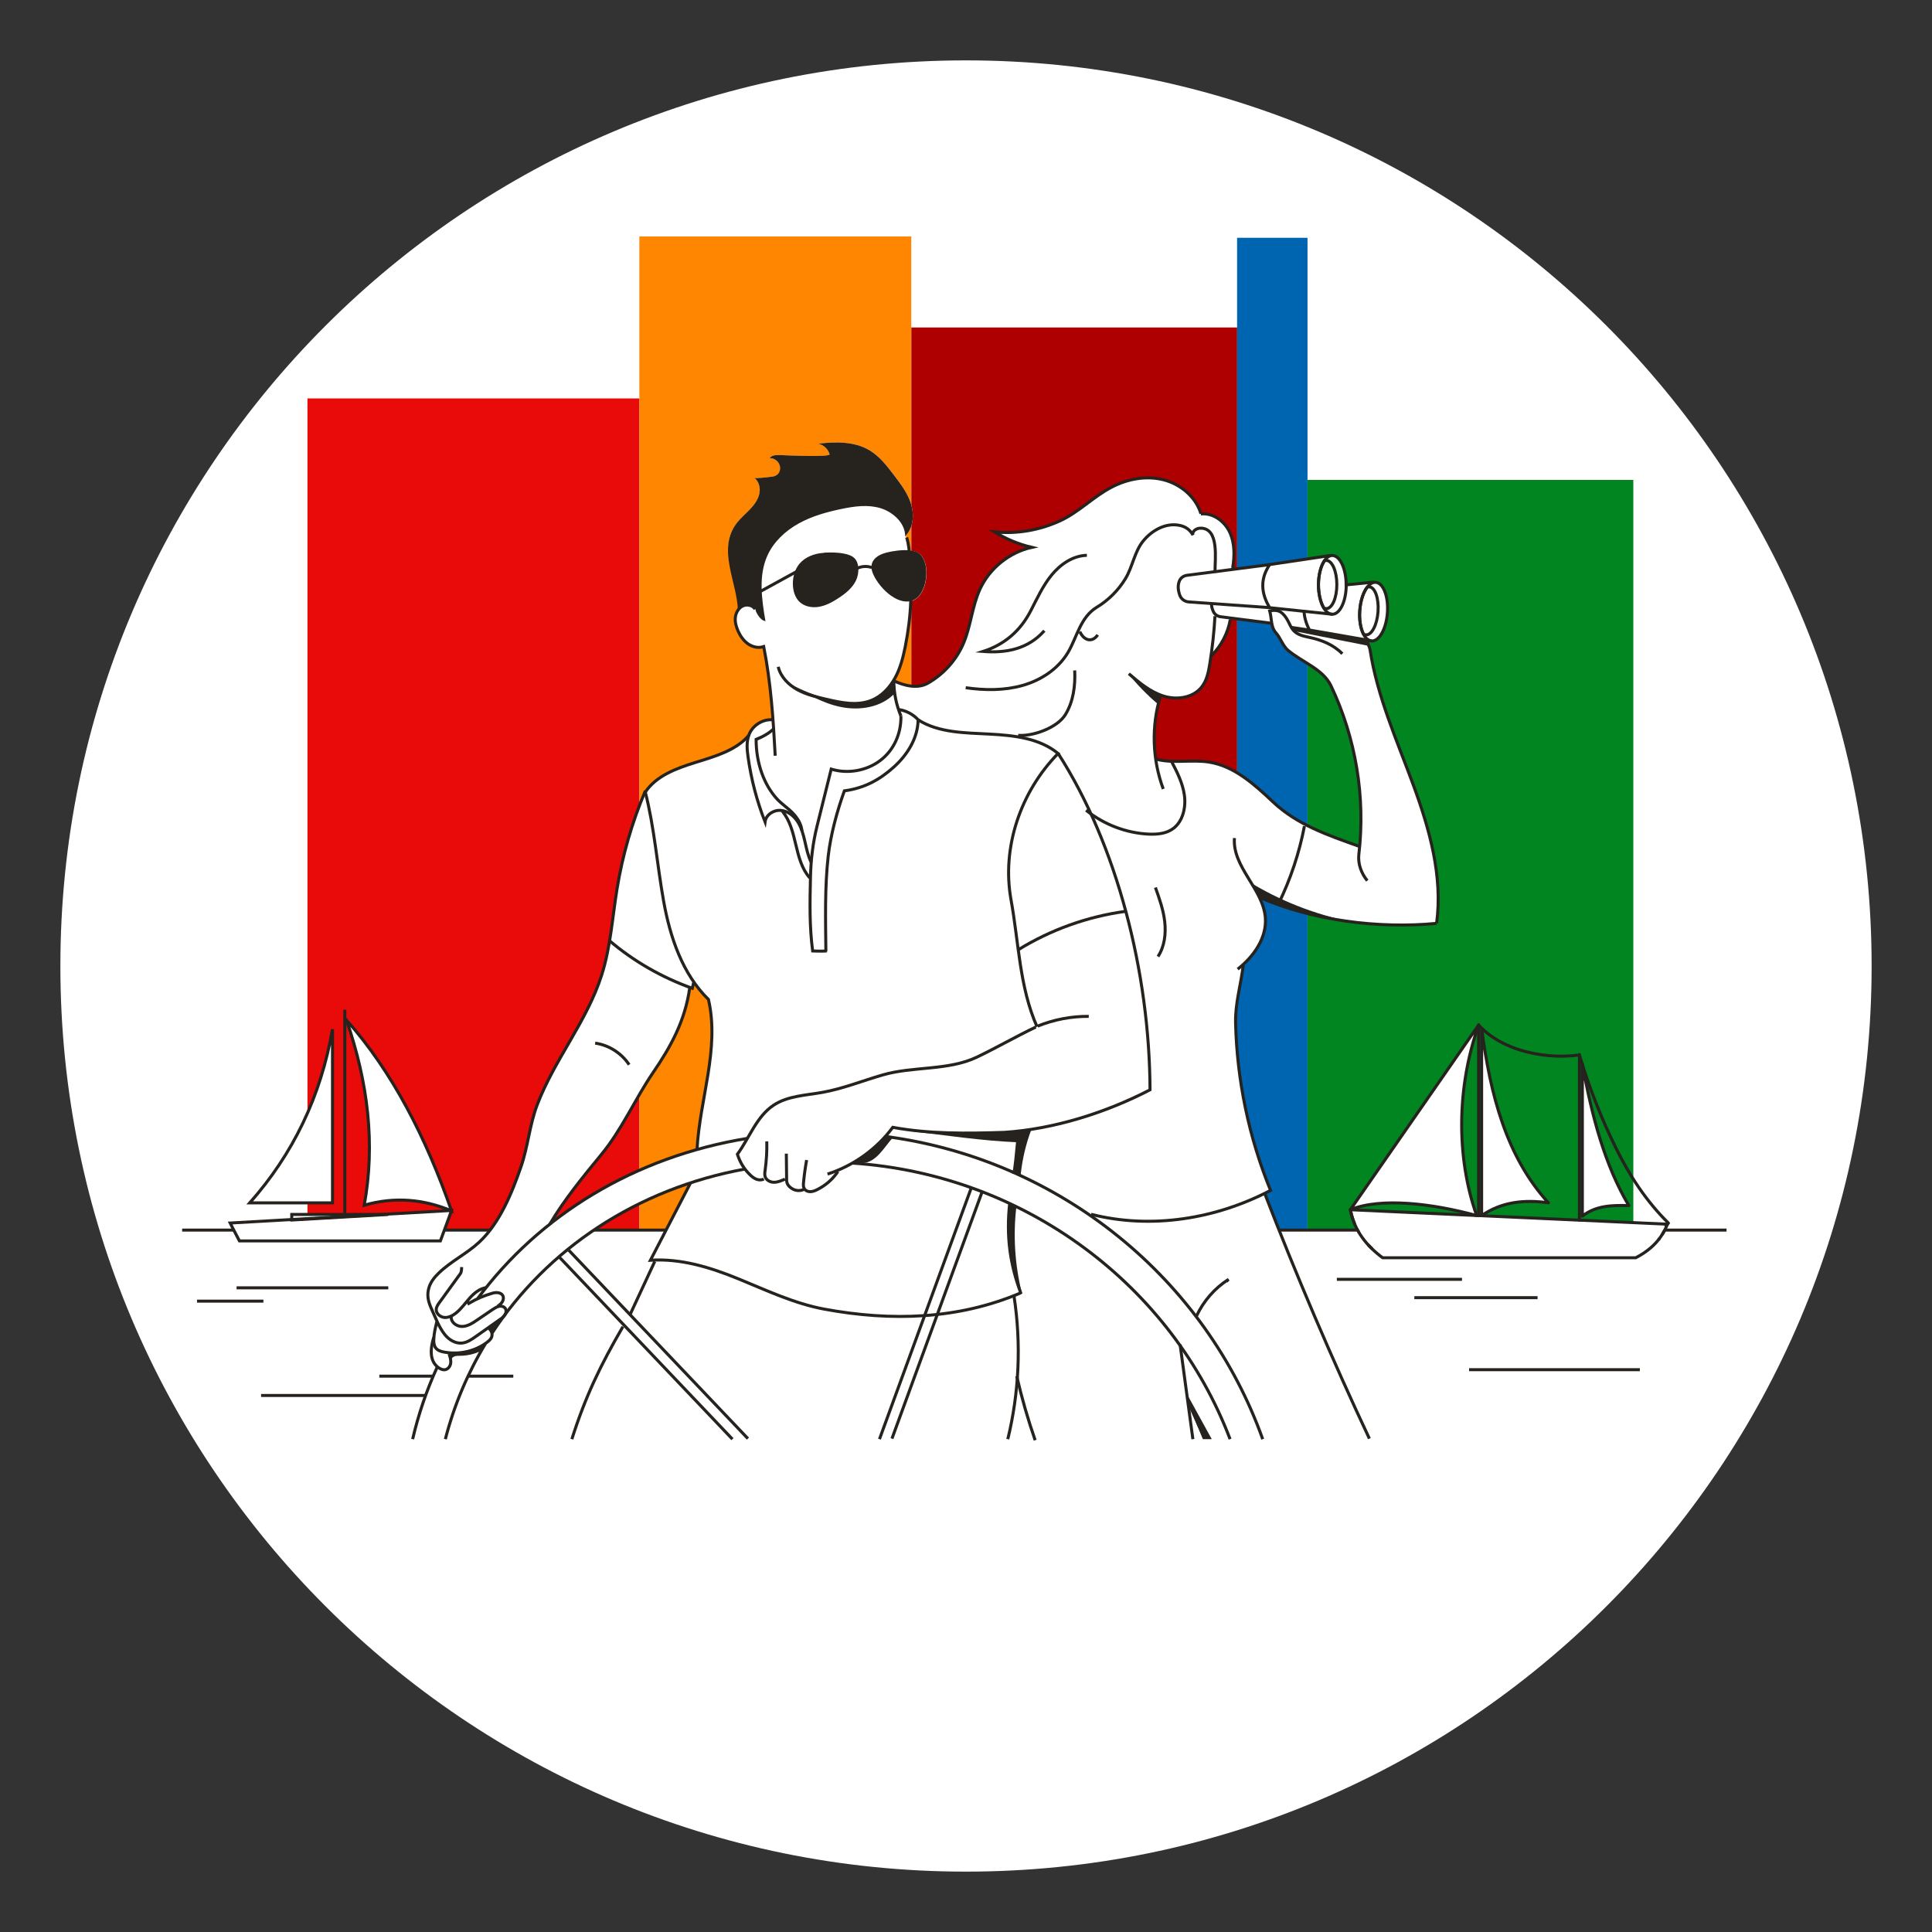
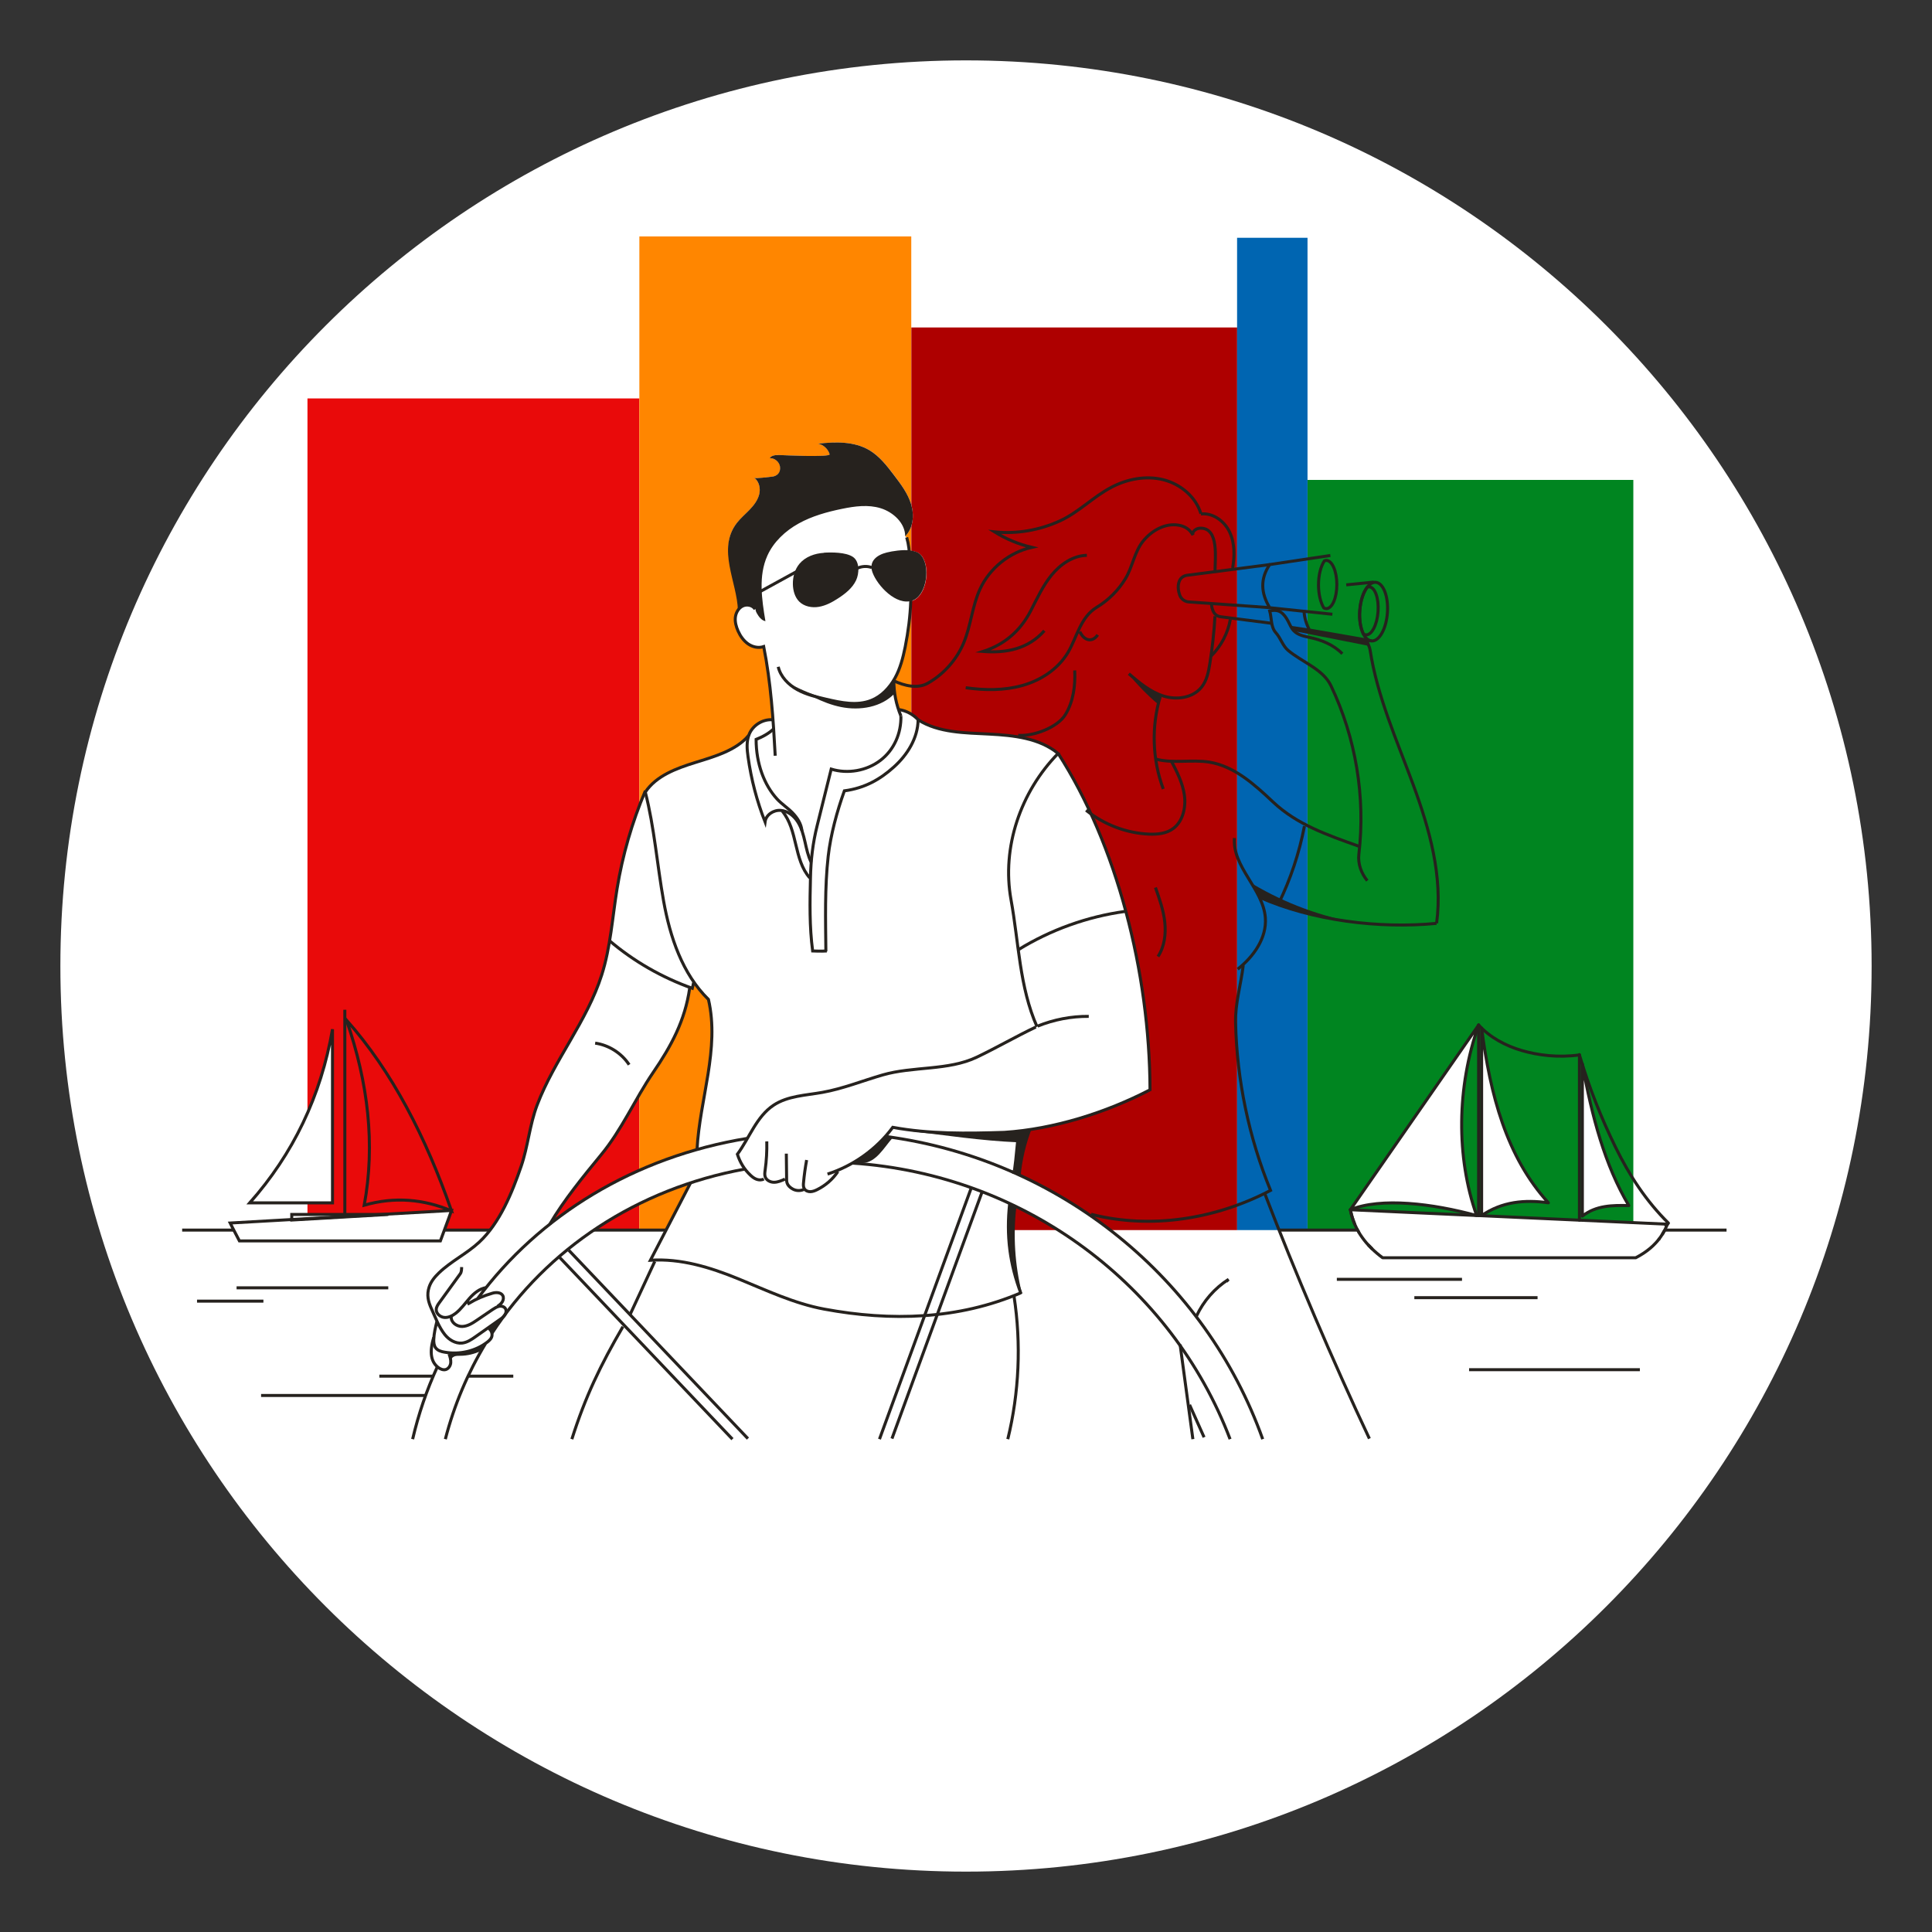
<svg xmlns="http://www.w3.org/2000/svg" width="256" height="256" viewBox="0 0 256 256" fill="none">
  <rect x="0" y="0" width="256" height="256" fill="#333333" stroke="none" />
  <g id="sea_boat_pair_mass">
    <g id="darkmodeMask">
      <path id="darkmodeMask-2" d="M128 248C194.274 248 248 194.274 248 128C248 61.726 194.274 8 128 8C61.726 8 8 61.726 8 128C8 194.274 61.726 248 128 248Z" fill="white" />
    </g>
    <g id="stripes">
      <path id="Vector" d="M84.719 52.794H40.741V162.993H84.719V52.794Z" fill="#E90A0A" />
      <path id="Vector_2" d="M120.748 31.328H84.719V162.993H120.748V31.328Z" fill="#FF8600" />
      <path id="Vector_3" d="M163.93 43.391H120.758V162.993H163.93V43.391Z" fill="#AE0000" />
      <path id="Vector_4" d="M216.425 63.592H173.253V162.993H216.425V63.592Z" fill="#008520" />
      <path id="Vector_5" d="M173.253 31.507H163.92V162.993H173.253V31.507Z" fill="#0065B1" />
    </g>
    <g id="whiteFill">
-       <path id="Vector_6" d="M187.249 103.984C185.087 98.097 182.477 92.299 181.541 86.104C181.481 85.725 181.242 85.317 181.162 84.948L181.182 84.839L181.561 84.908L181.74 84.938C182.756 85.008 183.692 83.325 183.842 81.173C183.991 79.031 183.284 77.228 182.278 77.159C182.198 77.159 182.109 77.159 182.029 77.178V77.139L178.393 77.507C178.393 75.356 177.566 73.612 176.55 73.612C176.471 73.612 176.381 73.622 176.301 73.652V73.612L168.253 74.818L163.362 75.455L163.342 75.276C163.611 73.692 163.641 71.989 162.953 70.534C162.276 69.08 160.742 67.935 159.138 68.114V68.094C158.461 65.843 156.409 64.149 154.128 63.582C151.847 63.014 149.396 63.482 147.305 64.568C144.844 65.843 142.981 67.885 140.421 69.05C137.732 70.275 134.724 70.803 131.775 70.495C133.299 71.441 134.973 72.138 136.716 72.547C133.748 73.204 131.138 75.316 129.863 78.065C128.817 80.326 128.657 82.906 127.691 85.207C126.755 87.448 125.051 89.361 122.93 90.556C121.575 91.323 119.842 90.895 118.427 90.228L134.574 182.388L134.724 182.358C135.371 185.177 136.168 187.966 137.114 190.695L158.053 190.665L181.441 190.635C176.62 180.395 171.63 168.711 167.575 158.142C167.834 158.013 168.093 157.883 168.352 157.744C165.474 150.701 163.9 143.141 163.72 135.531C163.661 132.941 164.428 130.49 164.736 127.92L164.677 127.851C166.47 126.217 167.854 123.986 167.665 121.595C167.585 120.639 167.277 119.742 166.858 118.876C167.675 119.234 168.512 119.573 169.368 119.882C175.903 122.213 183.633 123.009 190.356 122.352C191.183 116.136 189.42 109.871 187.259 103.994L187.249 103.984ZM180.166 112.142H180.057C177.586 111.255 175.166 110.419 172.934 109.243C171.41 108.446 169.976 107.49 168.671 106.255C166.221 103.944 163.571 101.523 160.244 100.986C158.6 100.717 156.887 100.936 155.224 100.866C154.526 100.836 153.839 100.766 153.172 100.577H153.142C152.743 97.808 152.943 94.939 153.749 92.25L153.809 92.1C153.929 92.15 154.048 92.19 154.168 92.23C155.921 92.778 158.063 92.489 159.208 91.054C159.905 90.178 160.134 89.012 160.314 87.907C160.364 87.578 160.413 87.249 160.463 86.921H160.483C161.808 85.616 162.714 83.892 163.033 82.059L163.053 81.89L168.522 82.587C168.611 83.046 168.751 83.484 169.06 83.823C169.667 84.49 169.976 85.576 170.673 86.153C172.556 87.727 175.305 88.634 176.361 90.845C179.499 97.429 180.824 104.86 180.166 112.122V112.142Z" fill="white" />
      <path id="Vector_7" d="M134.265 155.343C134.295 155.303 134.405 155.064 134.425 155.064C134.684 153.192 134.734 151.847 135.003 149.964V149.875C140.969 149.187 147.105 147.145 152.385 144.406C152.355 136.586 151.249 128.438 149.177 120.748C147.115 113.078 144.087 105.856 140.212 99.83C137.732 97.788 134.315 97.439 131.118 97.26C127.91 97.091 124.364 97.101 121.665 95.368C120.997 94.65 120.091 94.162 119.115 94.023L119.075 94.043C118.647 92.768 118.447 91.522 118.447 90.128C118.497 90.048 118.547 89.959 118.597 89.879C119.304 88.604 119.673 87.169 119.961 85.745C120.38 83.663 120.629 81.661 120.698 79.659C120.758 79.639 120.828 79.629 120.888 79.609C122.86 78.942 123.378 74.868 121.964 73.483C121.665 73.184 121.187 73.035 120.659 72.965C120.599 72.965 120.539 72.955 120.479 72.945C120.43 72.357 120.32 71.78 120.161 71.212L119.941 71.062C121.007 69.987 121.167 68.263 120.728 66.819C120.29 65.375 119.364 64.139 118.447 62.934C117.511 61.709 116.545 60.444 115.21 59.657C113.208 58.472 110.727 58.531 108.416 58.79C109.134 58.93 109.741 59.498 109.941 60.195C109.941 60.633 103.785 60.314 103.277 60.294C102.808 60.275 102.251 60.314 102.011 60.713C102.659 60.673 103.287 61.201 103.376 61.838C103.486 62.625 102.968 63.114 102.28 63.163C101.932 63.193 100.238 63.442 99.979 63.333C100.607 63.821 100.796 64.737 100.607 65.514C100.418 66.301 99.9 66.968 99.332 67.546C98.774 68.124 98.147 68.652 97.648 69.289C94.969 72.746 97.878 76.7 97.977 80.426C97.977 79.888 98.784 79.749 99.272 79.987C99.302 79.998 99.322 80.017 99.342 80.027C99.501 80.117 99.631 80.246 99.75 80.386C99.382 80.137 98.854 80.107 98.436 80.306C97.878 80.575 97.529 81.193 97.459 81.81C97.389 82.428 97.569 83.056 97.818 83.623C98.117 84.291 98.545 84.908 99.143 85.327C99.74 85.735 100.527 85.924 101.225 85.685C101.404 86.582 101.563 87.468 101.693 88.375C102.051 90.686 102.28 93.027 102.45 95.368H102.32C101.065 95.308 99.8 96.095 99.302 97.25C99.272 97.32 99.242 97.39 99.222 97.459C97.569 99.471 94.6 100.288 92.11 101.055C89.62 101.832 86.97 102.798 85.516 104.97L85.456 104.95C83.723 109.064 82.478 113.387 81.761 117.79C81.392 120.071 81.153 122.392 80.774 124.673C80.525 126.197 80.207 127.691 79.749 129.165C77.796 135.341 73.483 140.392 71.192 146.408C70.176 149.078 69.987 151.877 69.06 154.566C67.875 158.023 66.231 162.077 63.502 164.607C61.858 166.131 59.776 167.127 58.153 168.681C57.595 169.219 57.097 169.827 56.858 170.564C56.519 171.59 56.738 172.486 57.177 173.442C57.276 173.662 57.376 173.891 57.475 174.12C57.615 174.459 57.764 174.797 57.924 175.126L57.884 175.146C57.715 175.833 57.545 176.52 57.495 177.228H57.475C56.858 179.24 57.147 180.435 57.964 181.132L57.944 181.152C56.549 184.19 55.453 187.388 54.676 190.725H59.019C60.175 186.213 61.978 181.959 64.339 178.064L64.319 178.045C64.408 177.985 64.508 177.915 64.598 177.845C64.807 177.676 65.016 177.487 65.126 177.248C65.195 177.078 65.215 176.899 65.185 176.72C65.703 175.923 66.251 175.136 66.819 174.369C66.849 174.339 66.869 174.299 66.889 174.269C68.99 171.45 71.401 168.87 74.081 166.559L74.111 166.589L82.727 175.654L82.547 175.823C79.579 180.903 77.567 185.107 75.784 190.725H133.538C135.042 184.549 135.331 178.084 134.365 171.799L134.335 171.719C134.644 171.6 134.953 171.47 135.252 171.341C133.787 167.386 133.329 163.691 133.787 159.487C147.225 165.772 157.784 176.999 163.003 190.715H167.326C161.718 174.996 149.655 162.167 134.265 155.363V155.343ZM86.751 166.968V167.147C85.665 169.478 84.58 171.819 83.494 174.15L83.454 174.18L75.356 165.663L75.256 165.533C79.968 161.718 85.446 158.72 91.493 156.738C89.6 160.374 88.056 163.352 86.173 166.988C86.363 166.978 86.562 166.968 86.751 166.958V166.968ZM92.359 152.325C85.058 154.387 78.454 157.774 72.845 162.216C76.302 156.319 81.81 151.697 84.5 145.372C85.665 142.643 87.777 140.78 89.112 138.14C89.68 137.015 90.158 135.839 90.536 134.644C90.915 133.449 90.955 132.094 91.383 130.958L91.423 130.839C91.522 130.879 91.632 130.919 91.732 130.958C91.801 130.729 91.821 130.45 91.891 130.221L91.971 130.162C92.538 130.968 93.166 131.725 93.873 132.423C95.387 138.967 92.718 145.601 92.359 152.315V152.325Z" fill="white" />
      <path id="Vector_8" fill-rule="evenodd" clip-rule="evenodd" d="M38.659 160.921H51.449L38.659 161.659V160.921Z" fill="white" />
      <path id="Vector_9" fill-rule="evenodd" clip-rule="evenodd" d="M59.826 160.393L59.458 161.429L58.352 164.428H31.726L30.79 162.635L30.501 162.057L59.826 160.393Z" fill="white" />
      <path id="Vector_10" fill-rule="evenodd" clip-rule="evenodd" d="M44.058 136.377C42.524 145.263 38.828 152.913 33.091 159.387H44.058V136.377Z" fill="white" />
-       <path id="Vector_11" fill-rule="evenodd" clip-rule="evenodd" d="M45.911 135.162C51.977 142.015 56.42 150.661 59.826 160.443C56.171 158.909 52.336 158.531 48.261 159.696C49.746 151.638 48.779 143.46 45.911 135.172V135.162Z" fill="white" />
      <path id="Vector_12" fill-rule="evenodd" clip-rule="evenodd" d="M178.931 160.294C184.599 152.136 190.267 143.978 195.925 135.819C193.026 144.007 192.926 153.341 195.666 161.071C189.828 159.467 182.975 158.64 178.931 160.294Z" fill="white" />
      <path id="Vector_13" fill-rule="evenodd" clip-rule="evenodd" d="M196.323 136.228C197.459 145.073 199.61 153.281 205.169 159.377C202.021 158.939 199.023 159.218 196.323 161.071C196.323 152.793 196.323 144.506 196.323 136.228Z" fill="white" />
      <path id="Vector_14" fill-rule="evenodd" clip-rule="evenodd" d="M209.671 140.979C210.926 147.952 212.679 154.467 215.827 159.746C213.655 159.696 211.504 159.706 209.671 161.141C209.671 154.427 209.671 147.703 209.671 140.979Z" fill="white" />
      <path id="Vector_15" fill-rule="evenodd" clip-rule="evenodd" d="M220.638 162.196C220.698 162.256 220.748 162.306 220.807 162.366L220.947 162.216C220.847 162.216 220.738 162.216 220.638 162.206V162.196Z" fill="white" />
      <path id="Vector_16" fill-rule="evenodd" clip-rule="evenodd" d="M178.931 160.294C179.051 160.931 179.23 161.549 179.479 162.137C179.23 161.539 179.051 160.931 178.931 160.294Z" fill="white" />
      <path id="Vector_17" fill-rule="evenodd" clip-rule="evenodd" d="M219.831 164.189C219.831 164.189 219.831 164.189 219.841 164.179C219.841 164.179 219.841 164.179 219.831 164.189ZM180.017 163.212C180.017 163.212 180.037 163.242 180.047 163.262C180.047 163.252 180.027 163.232 180.017 163.212Z" fill="white" />
      <path id="Vector_18" fill-rule="evenodd" clip-rule="evenodd" d="M178.931 160.294C179.051 160.931 179.24 161.549 179.479 162.137C179.499 162.177 179.509 162.216 179.529 162.256C179.668 162.575 179.828 162.894 180.007 163.202C180.007 163.222 180.027 163.232 180.037 163.252C180.047 163.272 180.057 163.292 180.067 163.312C180.097 163.372 180.136 163.432 180.176 163.491C180.206 163.541 180.236 163.581 180.266 163.631C180.575 164.099 180.923 164.557 181.332 164.995C181.471 165.145 181.611 165.294 181.77 165.444C182.198 165.862 182.676 166.271 183.204 166.659H216.743C217.461 166.29 218.098 165.872 218.666 165.394C218.915 165.185 219.154 164.956 219.373 164.717C219.403 164.677 219.443 164.647 219.473 164.607C219.503 164.567 219.542 164.537 219.572 164.497C219.602 164.458 219.642 164.418 219.672 164.378C219.672 164.378 219.682 164.358 219.692 164.348C219.722 164.318 219.742 164.288 219.762 164.258C219.781 164.238 219.801 164.209 219.821 164.189C219.821 164.189 219.821 164.189 219.831 164.179C219.991 163.97 220.15 163.75 220.289 163.511C220.379 163.372 220.459 163.222 220.539 163.073C220.568 163.023 220.588 162.973 220.618 162.924C220.648 162.874 220.668 162.814 220.698 162.764C220.698 162.764 220.698 162.764 220.698 162.754C220.728 162.694 220.748 162.645 220.778 162.585C220.827 162.465 220.877 162.346 220.927 162.216L220.788 162.366C220.728 162.306 220.678 162.256 220.618 162.196C216.923 162.027 213.227 161.858 209.532 161.688C209.442 161.688 209.352 161.688 209.263 161.678C204.9 161.479 200.537 161.28 196.174 161.081C196.084 161.081 195.994 161.081 195.905 161.071C190.237 160.812 184.579 160.553 178.911 160.294H178.931Z" fill="white" />
      <path id="Vector_19" fill-rule="evenodd" clip-rule="evenodd" d="M220.638 162.196C220.698 162.256 220.748 162.306 220.807 162.366L220.947 162.216C220.847 162.216 220.738 162.216 220.638 162.206V162.196Z" fill="white" />
    </g>
    <g id="blackStroke">
      <path id="Vector_20" d="M160.991 81.641C160.872 83.743 160.643 85.835 160.314 87.907C160.134 89.022 159.915 90.178 159.208 91.054C158.063 92.489 155.921 92.778 154.168 92.23C152.415 91.682 150.97 90.467 149.576 89.271" stroke="#26221E" stroke-width="0.4" stroke-miterlimit="10" />
      <path id="Vector_21" d="M142.404 88.833C142.503 90.855 142.224 92.967 141.169 94.69C140.113 96.413 136.935 97.579 134.913 97.439" stroke="#26221E" stroke-width="0.4" stroke-miterlimit="10" />
      <path id="Vector_22" d="M153.749 92.26C152.544 96.254 152.684 100.637 154.138 104.542" stroke="#26221E" stroke-width="0.4" stroke-miterlimit="10" />
      <path id="Vector_23" d="M190.356 122.342C191.193 116.126 189.42 109.861 187.259 103.984C185.097 98.107 182.487 92.299 181.541 86.104C181.481 85.725 181.242 85.317 181.162 84.948" stroke="#26221E" stroke-width="0.4" stroke-miterlimit="10" />
      <path id="Vector_24" d="M181.172 116.694C180.375 115.718 179.907 114.443 180.057 113.188C180.953 105.598 179.648 97.758 176.361 90.865C175.305 88.654 172.546 87.747 170.673 86.173C169.976 85.586 169.667 84.51 169.06 83.843C168.372 83.095 168.522 81.93 168.243 80.954C168.721 80.834 169.319 80.834 169.727 81.123C170.135 81.412 170.424 81.83 170.653 82.259C170.902 82.727 171.092 83.245 171.47 83.613C171.978 84.121 172.715 84.291 173.423 84.44C175.126 84.799 176.64 85.396 177.865 86.622" stroke="#26221E" stroke-width="0.4" stroke-miterlimit="10" />
      <path id="Vector_25" d="M153.172 100.587C155.453 101.205 157.903 100.607 160.244 100.986C163.561 101.533 166.221 103.944 168.671 106.255C171.879 109.283 175.903 110.648 180.057 112.132" stroke="#26221E" stroke-width="0.4" stroke-miterlimit="10" />
      <path id="Vector_26" d="M166.848 118.876C173.841 121.984 182.736 123.089 190.346 122.352" stroke="#26221E" stroke-width="0.4" stroke-miterlimit="10" />
      <path id="Vector_27" d="M163.571 111.046C163.262 114.861 167.366 117.78 167.665 121.595C167.874 124.275 166.121 126.755 163.999 128.418" stroke="#26221E" stroke-width="0.4" stroke-miterlimit="10" />
      <path id="Vector_28" d="M164.737 127.91C164.428 130.48 163.661 132.941 163.72 135.521C163.9 143.121 165.474 150.691 168.352 157.734C161.091 161.539 152.524 162.914 144.575 160.901" stroke="#26221E" stroke-width="0.4" stroke-miterlimit="10" />
      <path id="Vector_29" d="M155.214 100.856C155.961 102.28 156.708 103.745 156.937 105.358C157.166 106.972 156.738 108.805 155.503 109.751C154.586 110.459 153.391 110.568 152.265 110.528C149.277 110.399 146.318 109.283 143.908 107.361" stroke="#26221E" stroke-width="0.4" stroke-miterlimit="10" />
      <path id="Vector_30" d="M172.845 109.462C172.158 113.028 171.002 116.505 169.408 119.762" stroke="#26221E" stroke-width="0.4" stroke-miterlimit="10" />
      <path id="Vector_31" d="M153.102 117.601C153.63 119.095 154.168 120.599 154.337 122.173C154.507 123.747 154.307 125.42 153.441 126.745" stroke="#26221E" stroke-width="0.4" stroke-miterlimit="10" />
      <path id="Vector_32" d="M167.556 158.073C171.62 168.651 176.62 180.365 181.451 190.625" stroke="#26221E" stroke-width="0.4" stroke-miterlimit="10" />
      <path id="Vector_33" d="M156.369 178.154C156.917 182.218 157.515 186.631 158.063 190.695" stroke="#26221E" stroke-width="0.4" stroke-miterlimit="10" />
-       <path id="Vector_34" d="M134.724 182.348C135.381 185.216 136.198 188.055 137.164 190.835" stroke="#26221E" stroke-width="0.4" stroke-miterlimit="10" />
      <path id="Vector_35" d="M157.624 186.143L159.547 190.446" stroke="#26221E" stroke-width="0.4" stroke-miterlimit="10" />
      <path id="Vector_36" d="M158.541 174.389C159.457 172.407 160.951 170.693 162.794 169.518C162.694 169.607 162.605 169.707 162.505 169.797" stroke="#26221E" stroke-width="0.4" stroke-miterlimit="10" />
      <path id="Vector_37" d="M145.452 84.121C144.765 85.147 143.659 84.948 143.081 83.693" stroke="#26221E" stroke-width="0.4" stroke-miterlimit="10" />
      <path id="Vector_38" d="M127.96 91.124C130.46 91.483 133.05 91.513 135.491 90.825C137.931 90.138 140.192 88.654 141.497 86.482C142.125 85.436 142.523 84.251 143.071 83.155C143.619 82.059 144.267 81.113 145.312 80.476C146.866 79.539 148.191 78.215 149.128 76.671C150.064 75.126 150.323 73.114 151.458 71.71C152.594 70.305 154.377 69.289 156.16 69.588C157.017 69.728 157.664 70.146 158.073 70.903C157.913 70.425 158.501 70.007 159.009 69.987C161.629 69.897 160.961 74.18 161.001 75.754" stroke="#26221E" stroke-width="0.4" stroke-miterlimit="10" />
      <path id="Vector_39" d="M144.017 73.583C142.175 73.622 140.511 74.768 139.346 76.192C138.18 77.617 137.413 79.32 136.567 80.954C135.202 83.584 133.13 85.396 130.261 86.323C133.339 86.562 136.248 85.994 138.38 83.573" stroke="#26221E" stroke-width="0.4" stroke-miterlimit="10" />
-       <path id="Vector_40" d="M178.383 77.497C178.383 79.649 177.556 81.392 176.54 81.392C176.102 81.392 175.714 81.073 175.395 80.545C174.977 79.828 174.698 78.733 174.698 77.497C174.698 76.182 175.006 75.027 175.475 74.32C175.773 73.871 176.142 73.603 176.53 73.603C177.546 73.603 178.373 75.346 178.373 77.497H178.383Z" stroke="#26221E" stroke-width="0.4" stroke-miterlimit="10" />
      <path id="Vector_41" d="M177.138 77.457C177.138 79.221 176.52 80.645 175.744 80.645C175.624 80.645 175.504 80.615 175.405 80.545C174.986 79.828 174.708 78.733 174.708 77.497C174.708 76.182 175.016 75.027 175.485 74.32C175.564 74.28 175.654 74.26 175.744 74.26C176.511 74.26 177.138 75.684 177.138 77.457Z" stroke="#26221E" stroke-width="0.4" stroke-miterlimit="10" />
      <path id="Vector_42" d="M183.842 81.163C183.693 83.315 182.756 84.998 181.74 84.928C181.312 84.898 180.933 84.56 180.654 84.002C180.286 83.265 180.087 82.139 180.176 80.914C180.266 79.599 180.654 78.463 181.172 77.796C181.501 77.368 181.89 77.129 182.278 77.159C183.294 77.228 183.991 79.031 183.842 81.173V81.163Z" stroke="#26221E" stroke-width="0.4" stroke-miterlimit="10" />
      <path id="Vector_43" d="M182.597 81.034C182.477 82.787 181.76 84.171 180.993 84.121C180.874 84.121 180.764 84.072 180.654 84.002C180.286 83.265 180.087 82.139 180.176 80.914C180.266 79.599 180.654 78.463 181.172 77.796C181.262 77.766 181.342 77.756 181.431 77.756C182.198 77.806 182.716 79.28 182.597 81.034Z" stroke="#26221E" stroke-width="0.4" stroke-miterlimit="10" />
      <path id="Vector_44" d="M176.281 73.603L168.243 74.808C166.958 76.7 167.077 78.603 168.243 80.525L176.55 81.392" stroke="#26221E" stroke-width="0.4" stroke-miterlimit="10" />
      <path id="Vector_45" d="M172.795 81.034C172.835 81.83 173.084 82.657 173.512 83.484L181.74 84.918" stroke="#26221E" stroke-width="0.4" stroke-miterlimit="10" />
      <path id="Vector_46" d="M182.019 77.129L178.383 77.497" stroke="#26221E" stroke-width="0.4" stroke-miterlimit="10" />
      <path id="Vector_47" d="M168.243 74.808L157.276 76.232C156.847 76.292 156.459 76.551 156.289 76.949C156.06 77.477 156.06 78.105 156.319 78.852C156.499 79.36 156.967 79.719 157.515 79.758L168.243 80.516" stroke="#26221E" stroke-width="0.4" stroke-miterlimit="10" />
      <path id="Vector_48" d="M160.543 79.978C160.523 80.366 160.603 80.645 160.772 81.023C160.941 81.402 161.31 81.671 161.728 81.721L168.542 82.597" stroke="#26221E" stroke-width="0.4" stroke-miterlimit="10" />
      <path id="Vector_49" d="M171.092 83.135L173.512 83.494" stroke="#26221E" stroke-width="0.4" stroke-miterlimit="10" />
      <path id="Vector_50" d="M159.128 68.074C158.451 65.823 156.409 64.129 154.128 63.562C151.847 62.994 149.387 63.462 147.305 64.548C144.844 65.823 142.972 67.865 140.422 69.03C137.732 70.256 134.724 70.784 131.775 70.475C133.299 71.421 134.973 72.118 136.716 72.527C133.748 73.184 131.138 75.286 129.863 78.045C128.817 80.306 128.657 82.886 127.691 85.187C126.755 87.428 125.042 89.341 122.93 90.536C121.575 91.293 119.842 90.875 118.427 90.208" stroke="#26221E" stroke-width="0.4" stroke-miterlimit="10" />
      <path id="Vector_51" d="M159.118 68.104C160.722 67.925 162.266 69.06 162.944 70.525C163.621 71.989 163.601 73.682 163.332 75.266" stroke="#26221E" stroke-width="0.4" stroke-miterlimit="10" />
      <path id="Vector_52" d="M163.023 82.069C162.704 83.902 161.798 85.626 160.473 86.93" stroke="#26221E" stroke-width="0.4" stroke-miterlimit="10" />
      <path id="Vector_53" d="M120.34 73.543C120.948 77.736 120.768 81.581 119.941 85.735C119.653 87.159 119.284 88.594 118.577 89.869C117.87 91.144 116.814 92.27 115.459 92.808C113.576 93.564 111.465 93.116 109.492 92.658C108.177 92.349 106.833 92.04 105.647 91.383C104.462 90.726 103.426 89.67 103.117 88.355" stroke="#26221E" stroke-width="0.4" stroke-miterlimit="10" />
      <path id="Vector_54" d="M100.059 80.725C99.75 80.187 98.973 80.027 98.416 80.296C97.858 80.565 97.509 81.183 97.439 81.8C97.37 82.418 97.549 83.046 97.798 83.613C98.097 84.281 98.525 84.898 99.123 85.317C99.721 85.735 100.507 85.914 101.195 85.675C102.141 90.437 102.46 95.288 102.719 100.139" stroke="#26221E" stroke-width="0.4" stroke-miterlimit="10" />
      <path id="Vector_55" d="M118.437 90.128C118.437 91.821 118.736 93.305 119.374 94.869" stroke="#26221E" stroke-width="0.4" stroke-miterlimit="10" />
      <path id="Vector_56" d="M102.31 95.368C101.055 95.298 99.79 96.085 99.292 97.24C98.884 98.196 98.973 99.282 99.123 100.308C99.531 103.247 100.288 106.145 101.374 108.905C101.494 107.968 102.49 107.311 103.436 107.381C104.382 107.45 105.199 108.098 105.707 108.895C106.215 109.692 106.454 110.628 106.663 111.544C106.873 112.461 107.062 113.407 107.48 114.244" stroke="#26221E" stroke-width="0.4" stroke-miterlimit="10" />
      <path id="Vector_57" d="M119.374 94.859C119.434 97.15 118.477 99.372 116.654 100.756C114.831 102.141 112.331 102.579 110.14 101.912C109.522 104.412 108.905 106.912 108.277 109.403C107.699 111.714 107.44 113.935 107.391 116.316C107.311 119.573 107.251 122.77 107.679 126.008C107.679 126.008 108.845 126.058 109.552 126.008" stroke="#26221E" stroke-width="0.4" stroke-miterlimit="10" />
      <path id="Vector_58" d="M119.105 94.023C120.071 94.162 120.987 94.65 121.655 95.368C121.625 97.798 120.24 100.019 118.427 101.643C116.614 103.267 114.622 104.422 111.883 104.791C110.917 107.47 110.06 110.618 109.741 113.457C109.273 117.621 109.393 121.884 109.433 126.068" stroke="#26221E" stroke-width="0.4" stroke-miterlimit="10" />
      <path id="Vector_59" d="M102.53 96.553C101.922 97.17 100.996 97.659 100.189 97.977C100.189 101.175 101.264 104.024 102.968 105.876C103.585 106.544 104.372 107.042 105.01 107.699C105.647 108.357 106.175 109.164 106.255 110.07" stroke="#26221E" stroke-width="0.4" stroke-miterlimit="10" />
      <path id="Vector_60" d="M103.655 107.48C105.737 109.98 105.149 113.895 107.301 116.326" stroke="#26221E" stroke-width="0.4" stroke-miterlimit="10" />
      <path id="Vector_61" d="M121.655 95.377C124.354 97.111 127.91 97.101 131.108 97.27C134.305 97.439 137.732 97.798 140.202 99.84C135.242 104.9 132.702 112.271 133.967 119.234C134.993 124.872 135.082 130.809 137.413 136.049" stroke="#26221E" stroke-width="0.4" stroke-miterlimit="10" />
      <path id="Vector_62" d="M99.212 97.439C97.559 99.451 94.591 100.268 92.1 101.045C89.61 101.822 86.96 102.788 85.506 104.96C86.711 109.672 87.07 114.582 87.927 119.374C88.783 124.165 90.407 129.026 93.873 132.433C95.387 138.977 92.718 145.611 92.359 152.325" stroke="#26221E" stroke-width="0.4" stroke-miterlimit="10" />
      <path id="Vector_63" d="M137.254 136.088C134.594 137.353 132.074 138.818 129.424 140.083C125.639 141.886 120.987 141.268 116.963 142.434C114.304 143.201 111.704 144.256 108.974 144.745C106.763 145.143 104.372 145.203 102.5 146.448C100.238 147.952 99.312 150.761 97.708 152.943C98.057 154.018 98.605 154.935 99.432 155.712C99.671 155.941 99.94 156.15 100.248 156.26C100.557 156.369 100.916 156.389 101.205 156.22" stroke="#26221E" stroke-width="0.4" stroke-miterlimit="10" />
      <path id="Vector_64" d="M113.576 75.307C114.184 75.017 114.901 74.977 115.529 75.207" stroke="#26221E" stroke-width="0.4" stroke-miterlimit="10" />
      <path id="Vector_65" d="M105.827 75.585L100.707 78.394C100.368 78.583 100.009 78.772 99.74 79.061C99.472 79.35 99.282 79.729 99.322 80.117" stroke="#26221E" stroke-width="0.4" stroke-miterlimit="10" />
      <path id="Vector_66" d="M91.503 156.738L86.183 166.988C90.208 166.729 94.102 167.924 97.828 169.448C101.553 170.972 105.239 172.725 109.203 173.462C118.069 175.106 126.984 174.847 135.282 171.301" stroke="#26221E" stroke-width="0.4" stroke-miterlimit="10" />
      <path id="Vector_67" d="M135.003 149.964C134.734 151.847 134.694 153.192 134.425 155.074C134.445 154.985 134.246 155.423 134.266 155.333" stroke="#26221E" stroke-width="0.4" stroke-miterlimit="10" />
      <path id="Vector_68" d="M133.787 159.467C133.329 163.711 133.787 167.446 135.302 171.45" stroke="#26221E" stroke-width="0.4" stroke-miterlimit="10" />
      <path id="Vector_69" d="M63.283 172.078C71.451 161.031 84.082 153.271 99.033 150.841" stroke="#26221E" stroke-width="0.4" stroke-miterlimit="10" />
      <path id="Vector_70" d="M54.676 190.695C55.453 187.368 56.549 184.161 57.944 181.122" stroke="#26221E" stroke-width="0.4" stroke-miterlimit="10" />
      <path id="Vector_71" d="M64.329 178.035C61.978 181.929 60.175 186.173 59.01 190.695" stroke="#26221E" stroke-width="0.4" stroke-miterlimit="10" />
      <path id="Vector_72" d="M65.175 176.68C72.457 165.513 84.38 157.515 98.714 154.905" stroke="#26221E" stroke-width="0.4" stroke-miterlimit="10" />
      <path id="Vector_73" d="M162.993 190.695C155.303 170.454 135.959 155.642 112.949 154.118" stroke="#26221E" stroke-width="0.4" stroke-miterlimit="10" />
      <path id="Vector_74" d="M117.312 150.582C140.571 153.65 159.776 169.548 167.316 190.695" stroke="#26221E" stroke-width="0.4" stroke-miterlimit="10" />
      <path id="Vector_75" d="M99.103 190.625L75.366 165.663" stroke="#26221E" stroke-width="0.4" stroke-miterlimit="10" />
      <path id="Vector_76" d="M74.101 166.559L97.051 190.695" stroke="#26221E" stroke-width="0.4" stroke-miterlimit="10" />
      <path id="Vector_77" d="M130.102 158.013L118.188 190.625" stroke="#26221E" stroke-width="0.4" stroke-miterlimit="10" />
      <path id="Vector_78" d="M116.535 190.695L128.667 157.485" stroke="#26221E" stroke-width="0.4" stroke-miterlimit="10" />
      <path id="Vector_79" d="M134.923 125.848C139.216 123.199 144.077 121.456 149.078 120.768" stroke="#26221E" stroke-width="0.4" stroke-miterlimit="10" />
      <path id="Vector_80" d="M80.755 124.643C83.962 127.372 87.707 129.524 91.742 130.958C91.811 130.729 91.831 130.45 91.901 130.221" stroke="#26221E" stroke-width="0.4" stroke-miterlimit="10" />
      <path id="Vector_81" d="M109.652 155.572C113.078 154.467 116.156 152.275 118.298 149.377C123.169 150.273 128.12 150.203 133.07 150.044C139.635 149.616 146.548 147.434 152.385 144.406C152.325 128.787 147.972 111.903 140.212 99.84" stroke="#26221E" stroke-width="0.4" stroke-miterlimit="10" />
      <path id="Vector_82" d="M101.603 151.239C101.633 152.514 101.563 153.789 101.384 155.054C101.344 155.353 101.294 155.662 101.394 155.941C101.563 156.409 102.091 156.668 102.589 156.658C103.087 156.648 103.556 156.439 104.014 156.24" stroke="#26221E" stroke-width="0.4" stroke-miterlimit="10" />
      <path id="Vector_83" d="M106.883 153.71C106.703 154.696 106.564 155.682 106.474 156.678C106.444 156.957 106.424 157.256 106.574 157.505C106.733 157.774 107.062 157.913 107.381 157.903C107.699 157.893 107.998 157.774 108.277 157.634C109.383 157.086 110.339 156.26 111.026 155.234" stroke="#26221E" stroke-width="0.4" stroke-miterlimit="10" />
      <path id="Vector_84" d="M104.193 152.863L104.233 156.379C104.233 156.907 104.552 157.266 105.01 157.535C105.468 157.804 106.046 157.824 106.524 157.604" stroke="#26221E" stroke-width="0.4" stroke-miterlimit="10" />
      <path id="Vector_85" d="M137.483 135.969C139.635 135.102 141.946 134.654 144.266 134.674" stroke="#26221E" stroke-width="0.4" stroke-miterlimit="10" />
      <path id="Vector_86" d="M64.428 170.614C63.542 170.743 62.805 171.361 62.207 172.038C61.609 172.715 61.091 173.462 60.394 174.01C59.956 174.349 59.418 174.618 58.87 174.568C58.322 174.518 57.784 174.05 57.804 173.502C57.824 173.164 58.023 172.865 58.223 172.596L60.982 168.791C61.161 168.552 61.161 168.193 61.171 167.894" stroke="#26221E" stroke-width="0.4" stroke-miterlimit="10" />
      <path id="Vector_87" d="M57.475 177.208C56.838 179.29 57.167 180.485 58.033 181.172C58.322 181.401 58.711 181.571 59.069 181.471C59.448 181.362 59.697 180.953 59.727 180.565C59.757 180.176 59.637 179.778 59.498 179.399" stroke="#26221E" stroke-width="0.4" stroke-miterlimit="10" />
      <path id="Vector_88" d="M85.516 104.781C83.753 108.944 82.488 113.317 81.761 117.78C81.143 121.585 80.904 125.48 79.739 129.155C77.786 135.331 73.473 140.382 71.182 146.398C70.166 149.068 69.977 151.867 69.05 154.556C67.865 158.013 66.221 162.067 63.492 164.597C61.848 166.121 59.767 167.117 58.153 168.671C57.595 169.209 57.097 169.817 56.858 170.554C56.519 171.59 56.738 172.476 57.177 173.433C57.695 174.568 58.153 175.853 58.94 176.839C59.488 177.527 60.334 178.045 61.211 177.965C61.888 177.895 62.476 177.497 63.024 177.108C64.09 176.351 65.165 175.604 66.231 174.847C66.48 174.678 66.729 174.498 66.899 174.239C67.068 173.98 67.118 173.642 66.968 173.393C66.799 173.124 66.43 173.024 66.122 173.094C65.813 173.164 65.534 173.343 65.265 173.522C64.578 173.99 63.891 174.449 63.213 174.917C62.615 175.325 61.968 175.744 61.241 175.763C60.514 175.783 59.727 175.216 59.797 174.488" stroke="#26221E" stroke-width="0.4" stroke-miterlimit="10" />
      <path id="Vector_89" d="M61.928 172.397L62.107 172.715C63.153 172.088 64.08 171.699 65.265 171.351C65.743 171.211 66.381 171.241 66.62 171.669C66.759 171.918 66.709 172.247 66.56 172.496C66.411 172.745 66.171 172.925 65.933 173.094" stroke="#26221E" stroke-width="0.4" stroke-miterlimit="10" />
      <path id="Vector_90" d="M57.884 175.126C57.695 175.903 57.505 176.68 57.475 177.477C57.466 177.865 57.495 178.274 57.724 178.592C57.993 178.961 58.472 179.1 58.92 179.17C60.892 179.519 63.014 179.051 64.598 177.815C64.807 177.646 65.016 177.457 65.126 177.218C65.305 176.809 65.145 176.281 64.767 176.042" stroke="#26221E" stroke-width="0.4" stroke-miterlimit="10" />
      <path id="Vector_91" d="M86.761 167.147L83.504 174.15" stroke="#26221E" stroke-width="0.4" stroke-miterlimit="10" />
      <path id="Vector_92" d="M133.538 190.695C135.043 184.519 135.331 178.054 134.365 171.769" stroke="#26221E" stroke-width="0.4" stroke-miterlimit="10" />
      <path id="Vector_93" d="M82.538 175.793C79.569 180.883 77.557 185.077 75.774 190.695" stroke="#26221E" stroke-width="0.4" stroke-miterlimit="10" />
      <path id="Vector_94" d="M91.383 130.958C90.766 135.242 88.933 138.619 86.542 142.115C84.082 145.721 82.438 149.645 79.629 153.042C77.298 155.871 74.698 159.059 72.846 162.216" stroke="#26221E" stroke-width="0.4" stroke-miterlimit="10" />
      <path id="Vector_95" d="M78.862 138.22C80.675 138.479 82.358 139.545 83.364 141.079" stroke="#26221E" stroke-width="0.4" stroke-miterlimit="10" />
      <path id="Vector_96" d="M120.499 74.061C120.529 73.094 120.41 72.128 120.141 71.202" stroke="#26221E" stroke-width="0.4" stroke-miterlimit="10" />
      <path id="Vector_97" d="M220.549 162.993H228.776" stroke="#26221E" stroke-width="0.4" stroke-miterlimit="10" />
      <path id="Vector_98" d="M169.508 162.993H180.037" stroke="#26221E" stroke-width="0.4" stroke-miterlimit="10" />
      <path id="Vector_99" d="M78.693 162.993H88.255" stroke="#26221E" stroke-width="0.4" stroke-miterlimit="10" />
      <path id="Vector_100" d="M58.86 162.993H64.966" stroke="#26221E" stroke-width="0.4" stroke-miterlimit="10" />
      <path id="Vector_101" d="M24.136 162.993H30.979" stroke="#26221E" stroke-width="0.4" stroke-miterlimit="10" />
      <path id="Vector_102" d="M221.076 162.067C218.168 159.198 215.907 155.781 214.054 151.986C212.191 148.181 210.558 144.107 209.283 139.784C206.444 140.172 203.814 139.834 201.632 139.196C199.501 138.579 197.409 137.453 195.925 135.819" stroke="#26221E" stroke-width="0.4" stroke-linecap="round" stroke-linejoin="round" />
      <path id="Vector_103" fill-rule="evenodd" clip-rule="evenodd" d="M178.931 160.294C184.599 152.136 190.267 143.978 195.925 135.819C193.026 144.007 192.926 153.341 195.666 161.071C189.829 159.467 182.975 158.64 178.931 160.294Z" stroke="#26221E" stroke-width="0.4" stroke-linecap="round" stroke-linejoin="round" />
      <path id="Vector_104" d="M195.925 135.819V161.071" stroke="#26221E" stroke-width="0.4" stroke-linecap="round" stroke-linejoin="round" />
      <path id="Vector_105" d="M209.283 139.744V161.678" stroke="#26221E" stroke-width="0.4" stroke-linecap="round" stroke-linejoin="round" />
      <path id="Vector_106" fill-rule="evenodd" clip-rule="evenodd" d="M196.323 136.228C197.459 145.073 199.61 153.281 205.169 159.377C202.021 158.939 199.023 159.218 196.323 161.071C196.323 152.793 196.323 144.506 196.323 136.228Z" stroke="#26221E" stroke-width="0.4" stroke-linecap="round" stroke-linejoin="round" />
      <path id="Vector_107" fill-rule="evenodd" clip-rule="evenodd" d="M209.671 140.979C210.926 147.952 212.679 154.467 215.827 159.746C213.655 159.696 211.504 159.706 209.671 161.141C209.671 154.427 209.671 147.703 209.671 140.979Z" stroke="#26221E" stroke-width="0.4" stroke-linecap="round" stroke-linejoin="round" />
      <path id="Vector_108" fill-rule="evenodd" clip-rule="evenodd" d="M220.638 162.196C220.698 162.256 220.748 162.306 220.808 162.366L220.947 162.216C220.847 162.216 220.738 162.216 220.638 162.206V162.196Z" stroke="#26221E" stroke-width="0.4" stroke-linecap="round" stroke-linejoin="round" />
      <path id="Vector_109" fill-rule="evenodd" clip-rule="evenodd" d="M178.931 160.294C179.051 160.931 179.23 161.549 179.479 162.137C179.23 161.539 179.051 160.931 178.931 160.294Z" stroke="#26221E" stroke-width="0.4" stroke-linecap="round" stroke-linejoin="round" />
      <path id="Vector_110" d="M181.342 164.995C181.481 165.145 181.631 165.294 181.78 165.444M219.831 164.189C219.831 164.189 219.831 164.189 219.841 164.179C219.841 164.179 219.841 164.179 219.831 164.189ZM180.017 163.212C180.017 163.212 180.037 163.242 180.047 163.262C180.047 163.252 180.027 163.232 180.017 163.212Z" stroke="#26221E" stroke-width="0.4" stroke-linecap="round" stroke-linejoin="round" />
      <path id="Vector_111" fill-rule="evenodd" clip-rule="evenodd" d="M178.931 160.294C179.051 160.931 179.24 161.549 179.479 162.137C179.499 162.177 179.509 162.216 179.529 162.256C179.668 162.575 179.828 162.894 180.007 163.202C180.007 163.222 180.027 163.232 180.037 163.252C180.047 163.272 180.057 163.292 180.067 163.312C180.097 163.372 180.136 163.432 180.176 163.491C180.206 163.541 180.236 163.581 180.266 163.631C180.575 164.099 180.923 164.557 181.332 164.995C181.471 165.145 181.611 165.294 181.77 165.444C182.198 165.862 182.676 166.271 183.204 166.659H216.743C217.461 166.29 218.098 165.872 218.666 165.394C218.915 165.185 219.154 164.956 219.373 164.717C219.403 164.677 219.443 164.647 219.473 164.607C219.503 164.567 219.542 164.537 219.572 164.497C219.602 164.458 219.642 164.418 219.672 164.378C219.672 164.378 219.682 164.358 219.692 164.348C219.722 164.318 219.742 164.288 219.762 164.258C219.781 164.238 219.801 164.209 219.821 164.189C219.821 164.189 219.821 164.189 219.831 164.179C219.991 163.97 220.15 163.75 220.289 163.511C220.379 163.372 220.459 163.222 220.539 163.073C220.568 163.023 220.588 162.973 220.618 162.924C220.648 162.874 220.668 162.814 220.698 162.764C220.698 162.764 220.698 162.764 220.698 162.754C220.728 162.694 220.748 162.645 220.778 162.585C220.827 162.465 220.877 162.346 220.927 162.216L220.788 162.366C220.728 162.306 220.678 162.256 220.618 162.196C216.923 162.027 213.227 161.858 209.532 161.688C209.442 161.688 209.352 161.688 209.263 161.678C204.9 161.479 200.537 161.28 196.174 161.081C196.084 161.081 195.994 161.081 195.905 161.071C190.237 160.812 184.579 160.553 178.911 160.294H178.931Z" stroke="#26221E" stroke-width="0.4" stroke-linecap="round" stroke-linejoin="round" />
      <path id="Vector_112" fill-rule="evenodd" clip-rule="evenodd" d="M220.638 162.196C220.698 162.256 220.748 162.306 220.808 162.366L220.947 162.216C220.847 162.216 220.738 162.216 220.638 162.206V162.196Z" stroke="#26221E" stroke-width="0.4" stroke-linecap="round" stroke-linejoin="round" />
      <path id="Vector_113" d="M220.299 163.511C220.389 163.372 220.469 163.222 220.549 163.073" stroke="#26221E" stroke-width="0.4" stroke-linecap="round" stroke-linejoin="round" />
      <path id="Vector_114" fill-rule="evenodd" clip-rule="evenodd" d="M38.659 160.921H51.449L38.659 161.659V160.921Z" stroke="#26221E" stroke-width="0.4" stroke-miterlimit="10" />
      <path id="Vector_115" fill-rule="evenodd" clip-rule="evenodd" d="M59.826 160.393L59.458 161.429L58.352 164.428H31.726L30.79 162.635L30.501 162.057L59.826 160.393Z" stroke="#26221E" stroke-width="0.4" stroke-miterlimit="10" />
      <path id="Vector_116" d="M45.691 133.797V160.921" stroke="#26221E" stroke-width="0.4" stroke-miterlimit="10" />
      <path id="Vector_117" fill-rule="evenodd" clip-rule="evenodd" d="M44.058 136.377C42.524 145.263 38.828 152.913 33.091 159.387H44.058V136.377Z" stroke="#26221E" stroke-width="0.4" stroke-miterlimit="10" />
      <path id="Vector_118" fill-rule="evenodd" clip-rule="evenodd" d="M45.911 135.162C51.977 142.015 56.42 150.661 59.826 160.443C56.171 158.909 52.336 158.531 48.261 159.696C49.746 151.638 48.779 143.46 45.911 135.172V135.162Z" stroke="#26221E" stroke-width="0.4" stroke-miterlimit="10" />
      <path id="Vector_119" d="M177.138 169.518H193.723" stroke="#26221E" stroke-width="0.4" stroke-miterlimit="10" />
      <path id="Vector_120" d="M187.408 171.948H203.734" stroke="#26221E" stroke-width="0.4" stroke-miterlimit="10" />
      <path id="Vector_121" d="M194.66 181.491H217.291" stroke="#26221E" stroke-width="0.4" stroke-miterlimit="10" />
      <path id="Vector_122" d="M31.348 170.643H51.449" stroke="#26221E" stroke-width="0.4" stroke-miterlimit="10" />
      <path id="Vector_123" d="M26.108 172.407H34.904" stroke="#26221E" stroke-width="0.4" stroke-miterlimit="10" />
      <path id="Vector_124" d="M34.595 184.908H56.36" stroke="#26221E" stroke-width="0.4" stroke-miterlimit="10" />
      <path id="Vector_125" d="M61.928 182.348H68.014" stroke="#26221E" stroke-width="0.4" stroke-miterlimit="10" />
      <path id="Vector_126" d="M50.264 182.348H57.406" stroke="#26221E" stroke-width="0.4" stroke-miterlimit="10" />
    </g>
    <g id="blackFill">
      <path id="Vector_127" fill-rule="evenodd" clip-rule="evenodd" d="M104.472 90.496C106.673 91.821 108.925 93.176 111.435 93.684C113.945 94.192 116.824 93.724 118.567 91.851C118.507 91.353 118.427 90.835 118.368 90.337C117.342 92.15 115.21 93.196 113.138 93.226C113.238 93.226 113.327 93.206 113.427 93.196C110.618 93.186 106.912 91.891 104.482 90.496H104.472Z" fill="#26221E" />
      <path id="Vector_128" fill-rule="evenodd" clip-rule="evenodd" d="M153.839 92.309C153.809 92.728 153.62 92.917 153.401 93.276C151.976 92.06 150.661 90.706 149.486 89.251C150.771 90.447 152.305 91.463 153.839 92.319V92.309Z" fill="#26221E" />
      <path id="Vector_129" fill-rule="evenodd" clip-rule="evenodd" d="M171.092 83.135L181.182 84.829L181.381 85.586L171.46 83.623L171.092 83.135Z" fill="#26221E" />
      <path id="Vector_130" fill-rule="evenodd" clip-rule="evenodd" d="M114.264 154.118C113.766 154.138 113.407 154.198 112.909 154.218C114.533 153.271 115.997 152.076 117.252 150.681C117.551 150.751 117.989 150.681 118.288 150.751C117.073 152.136 116.096 154.038 114.254 154.118H114.264Z" fill="#26221E" />
      <path id="Vector_131" fill-rule="evenodd" clip-rule="evenodd" d="M59.796 180.385C59.727 180.126 59.926 179.857 60.175 179.748C60.424 179.638 60.703 179.658 60.962 179.648C61.908 179.648 62.864 179.419 63.721 179.011C63.861 178.742 64.04 178.453 64.179 178.174C62.755 178.961 61.111 179.28 59.478 179.24C59.517 179.559 59.577 180.146 59.796 180.375V180.385Z" fill="#26221E" />
      <path id="Vector_132" fill-rule="evenodd" clip-rule="evenodd" d="M65.165 175.534C65.096 175.594 64.667 175.863 64.638 175.953C64.578 176.112 65.026 176.082 65.135 176.212C65.245 176.341 65.116 176.53 65.185 176.68C65.365 176.431 65.922 175.584 66.351 174.986C66.63 174.598 65.355 175.375 65.175 175.534H65.165Z" fill="#26221E" />
      <path id="Vector_133" fill-rule="evenodd" clip-rule="evenodd" d="M134.833 151.359C134.823 150.871 134.933 150.323 135.042 149.845C130.311 150.402 125.52 150.373 120.798 149.745C120.738 149.775 120.599 149.835 120.549 149.865C125.261 150.432 130.102 151.16 134.833 151.359Z" fill="#26221E" />
      <path id="Vector_134" fill-rule="evenodd" clip-rule="evenodd" d="M136.666 149.655C135.929 151.598 135.451 153.64 135.242 155.712C134.953 155.552 134.654 155.483 134.365 155.323C134.415 153.55 134.783 151.687 135.172 149.964C135.7 149.815 136.148 149.805 136.676 149.655H136.666Z" fill="#26221E" />
      <path id="Vector_135" fill-rule="evenodd" clip-rule="evenodd" d="M135.391 171.311C134.475 167.585 134.226 163.701 134.674 159.895C134.415 159.766 134.126 159.557 133.867 159.427C133.14 163.541 133.538 167.575 135.391 171.311Z" fill="#26221E" />
      <path id="Vector_136" fill-rule="evenodd" clip-rule="evenodd" d="M179.997 122.312C175.086 121.456 170.335 119.702 166.041 117.162C166.44 117.85 166.52 118.368 166.928 119.055C171.032 120.878 175.544 121.804 179.997 122.322V122.312Z" fill="#26221E" />
-       <path id="Vector_137" fill-rule="evenodd" clip-rule="evenodd" d="M159.387 190.695L157.525 186.143L157.116 184.42L160.563 190.695H159.387Z" fill="#26221E" />
      <path id="Vector_138" d="M109.184 73.254C107.968 73.324 106.723 73.762 105.936 74.698C105.309 75.445 105.04 76.451 105.06 77.427C105.08 78.264 105.319 79.141 105.916 79.729C106.584 80.376 107.6 80.565 108.516 80.406C109.433 80.246 110.269 79.798 111.046 79.29C112.003 78.673 112.949 77.926 113.437 76.89C113.855 76.013 113.945 74.399 112.999 73.782C112.052 73.164 110.21 73.174 109.184 73.234V73.254Z" fill="#26221E" />
      <path id="Vector_139" d="M120.639 72.945C121.177 73.015 121.645 73.164 121.944 73.463C123.358 74.848 122.84 78.932 120.868 79.589C118.776 80.296 116.256 77.627 115.608 75.844C115.07 74.35 116.206 73.523 117.521 73.204C118.258 73.025 119.573 72.806 120.629 72.935L120.639 72.945Z" fill="#26221E" />
      <path id="Vector_140" d="M97.778 80.884C97.688 77.159 94.959 72.746 97.639 69.289C98.137 68.652 98.764 68.124 99.322 67.546C99.88 66.968 100.398 66.301 100.597 65.514C100.796 64.727 100.597 63.801 99.95 63.313C100.129 63.452 101.912 63.183 102.261 63.163C102.948 63.114 103.466 62.625 103.356 61.838C103.267 61.201 102.639 60.673 101.992 60.713C102.231 60.314 102.798 60.285 103.267 60.294C103.775 60.314 109.931 60.623 109.931 60.195C109.731 59.498 109.114 58.93 108.407 58.79C110.717 58.521 113.198 58.472 115.2 59.657C116.525 60.444 117.501 61.699 118.437 62.934C119.354 64.139 120.29 65.365 120.728 66.819C121.167 68.273 121.007 69.987 119.941 71.062C119.951 69.329 118.368 67.865 116.704 67.347C115.041 66.829 113.248 67.078 111.554 67.427C109.572 67.835 107.6 68.383 105.837 69.359C104.073 70.335 102.51 71.79 101.683 73.622C100.477 76.302 100.936 79.41 101.424 82.308C100.896 82.209 100.537 81.711 100.268 81.233C99.999 80.755 100.228 80.476 99.74 80.237C99.252 79.998 97.768 80.346 97.778 80.884Z" fill="#26221E" />
    </g>
  </g>
</svg>